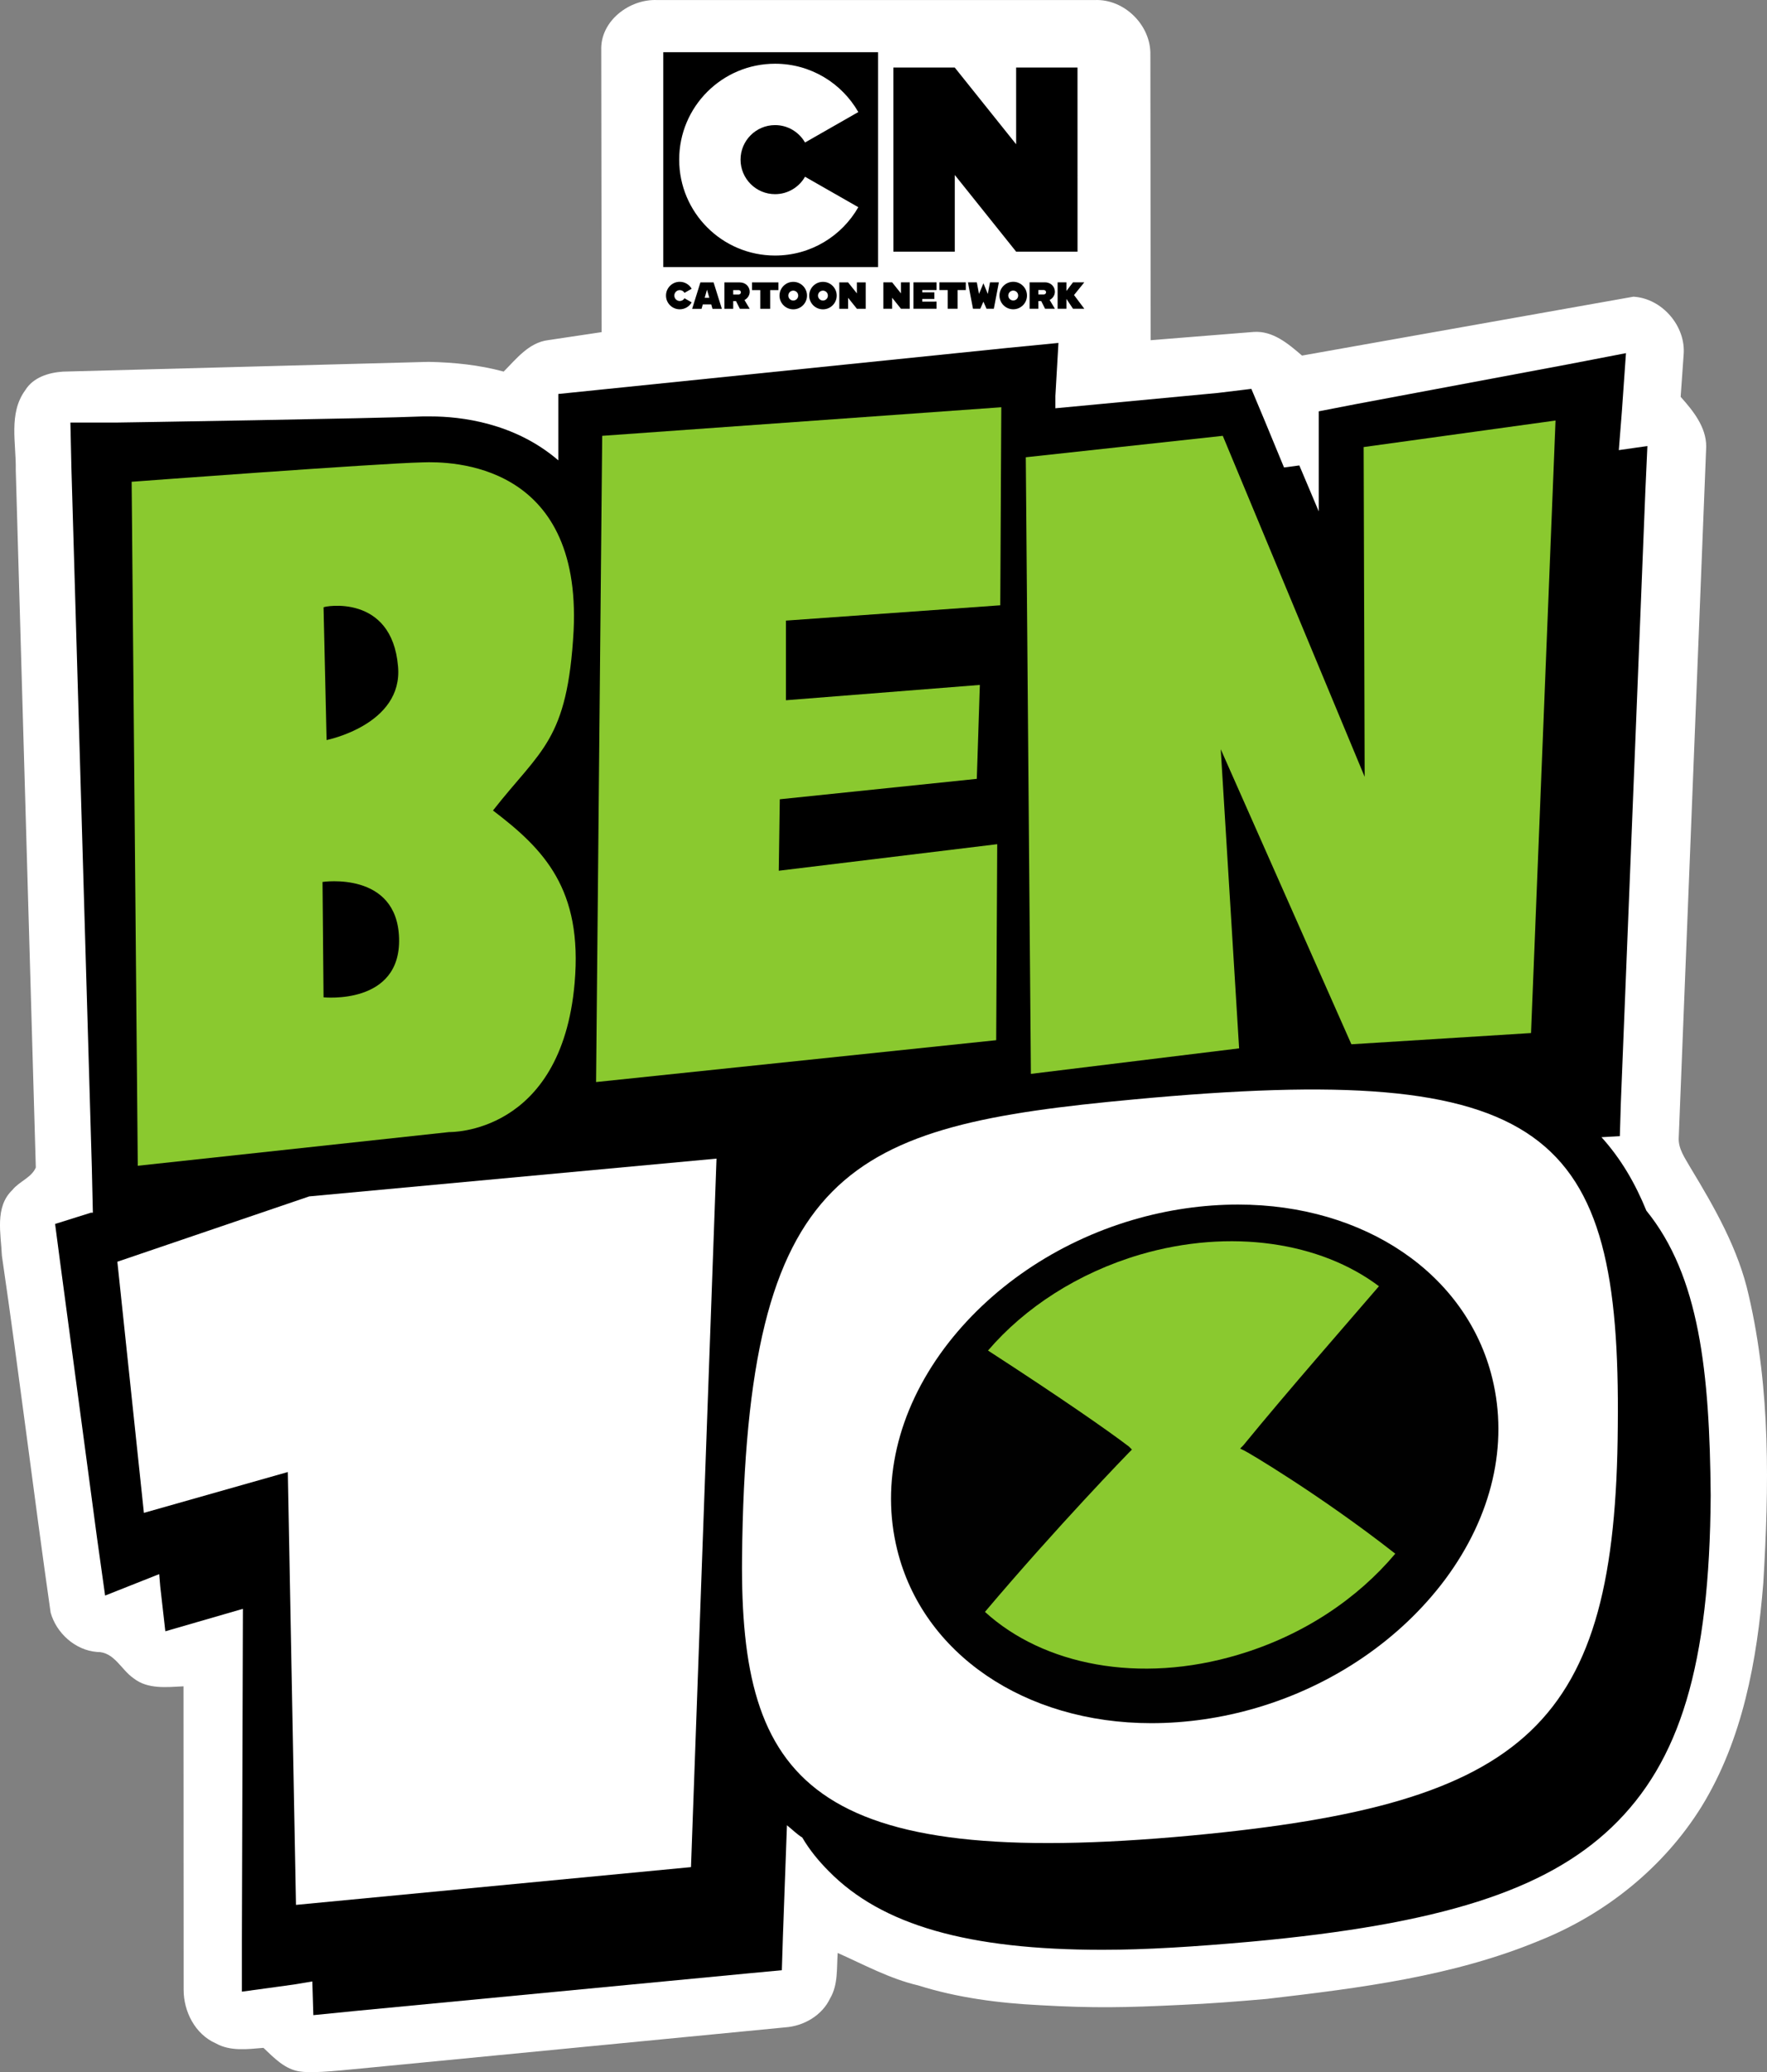
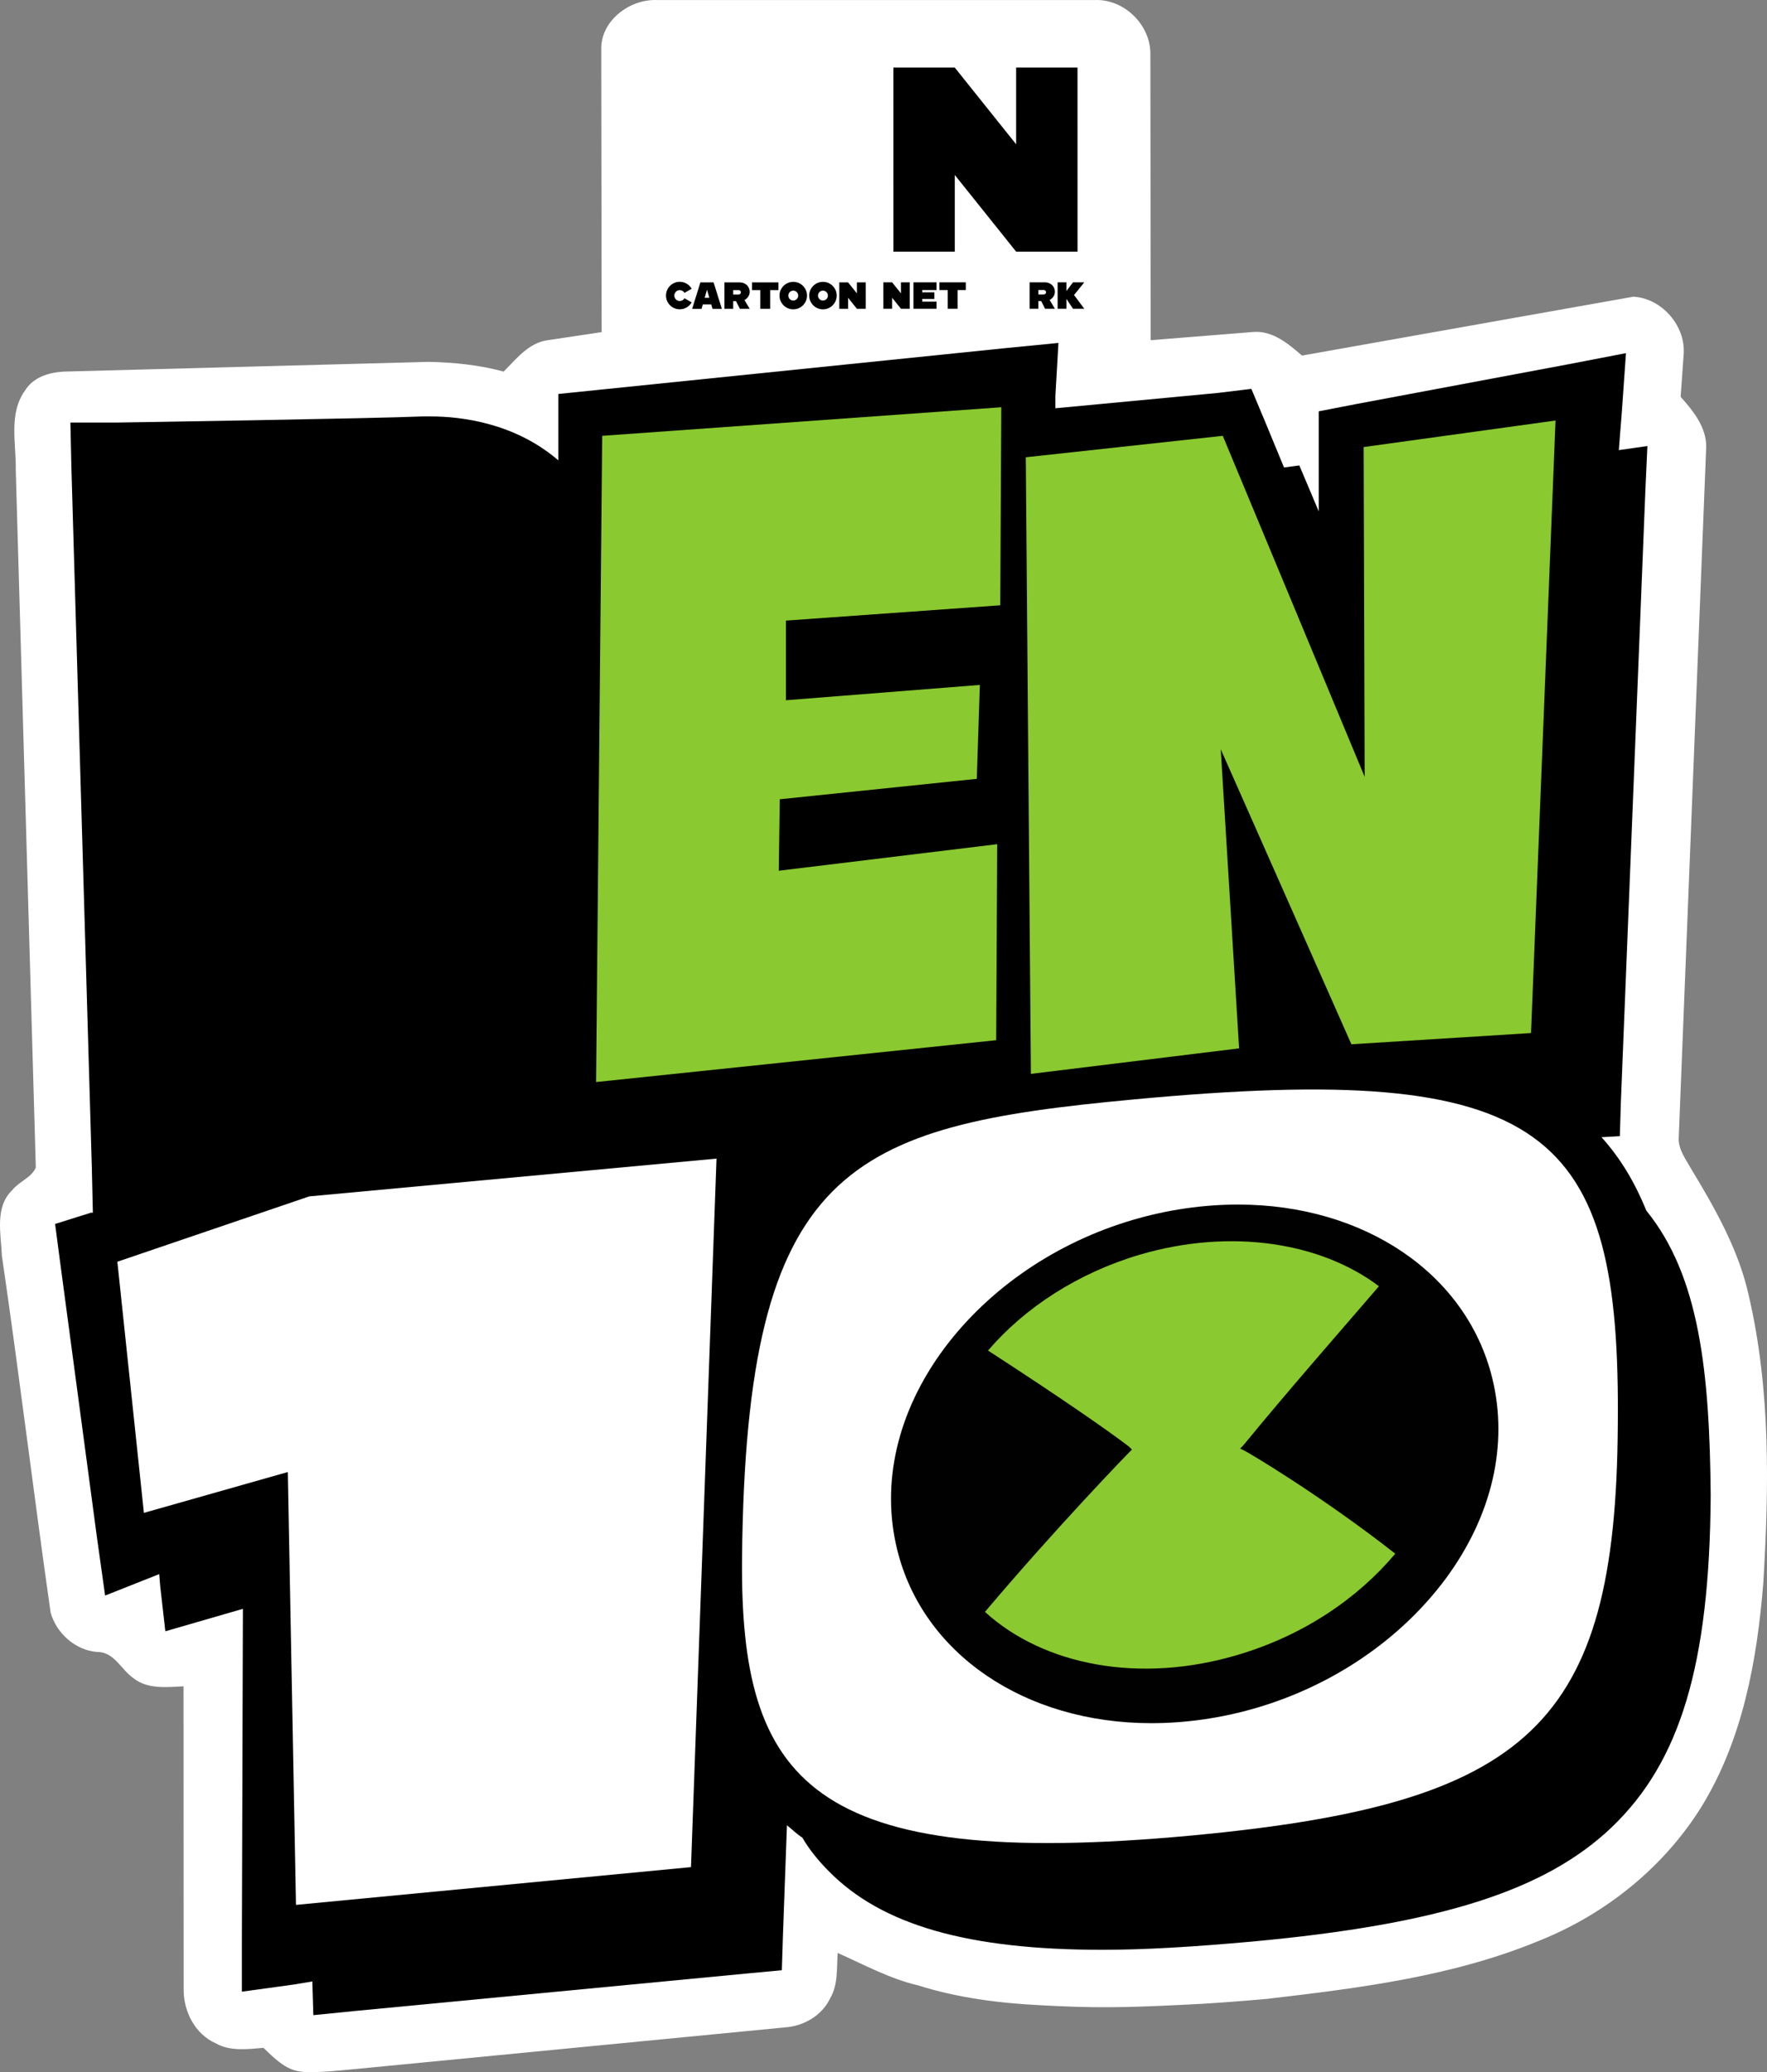
<svg xmlns="http://www.w3.org/2000/svg" id="svg41" width="400.07pt" height="469.08pt" version="1.1" viewBox="0 0 400.07 469.08">
  <rect x="0" y="0" width="400.07" height="469.08" fill="#808080" stroke="none" />
  <path id="path2" d="m136.13 11.37c-0.25-6.61 6.38-11.62 12.63-11.36h99.11c6.69-0.28 12.73 5.7 12.59 12.38l0.07 64.62 23.34-1.87c4.35-0.29 7.84 2.7 10.92 5.35l75.04-13.33c6.52 0.39 11.95 6.72 11.36 13.22l-0.67 9.45c2.833 3.17 5.791 6.831 5.788 11.245l-6.218 156.36c-0.18 2.63 1.47 4.79 2.69 6.96 5.48 9.06 10.85 18.44 13.16 28.87 4.96 21.31 4.6 43.41 3.29 65.11-1.4 17.47-4.66 35.42-13.96 50.56-8.52 13.73-21.66 24.31-36.6 30.31-19.62 8.17-40.91 10.8-61.85 13.25-6.505 0.57-13.022 1.086-19.547 1.362-12.388 0.602-19.574 0.759-31.791 0.064-9.348-0.471-18.652-1.664-27.612-4.486-6.42-1.5-12.22-4.68-18.2-7.34-0.26 3.44 0.12 7.16-1.71 10.26-1.82 3.88-5.97 6.29-10.16 6.58l-92.92 9.01c-7.02 0.643-13.471 1.461-16.85 1-3.48-0.43-5.97-3.1-8.38-5.37-3.61 0.3-7.48 0.83-10.79-1.02-4.68-2.06-7.3-7.2-7.28-12.17l-0.03-68.65c-3.79 0.18-8.08 0.71-11.29-1.81-2.85-1.94-4.38-6.03-8.31-5.97-4.9-0.38-9.21-4.27-10.49-8.94-3.84-26.89-7.1-53.87-11.03-80.76-0.21-4.94-1.67-11.01 2.36-14.86 1.53-1.94 4.38-2.83 5.32-5.11l-4.54-157.88c0.12-6.02-1.7-12.83 2.16-18.09 1.81-2.91 5.26-3.96 8.5-4.19l82.815-2.21c5.708 0.117 11.385 0.681 16.995 2.2 2.87-2.88 5.69-6.55 10.01-7.11l12.17-1.82-0.09-63.82" fill="#fff" />
  <g id="g868" transform="matrix(.165 0 0 .165 150.17 11.813)">
    <path id="path8-5" d="m294.73 294.76h294.76v-294.76h-294.76z" fill="#fff" />
-     <path id="path10" d="m294.73 294.76h294.76v-294.76h-294.76z" fill="#fff" />
-     <path id="path12" d="M 0,294.8 H 294.77 V 0.04 H 0 Z" />
-     <path id="path14" d="m194.53 170.9c-8.165 14.246-23.493 23.885-41.098 23.887-26.143 0-47.364-21.22-47.368-47.366-5e-3 -26.15 21.213-47.373 47.355-47.375 17.606-4e-3 32.936 9.623 41.105 23.875l73.11-41.796c-22.66-39.598-65.31-66.295-114.22-66.289-72.67 0.01-131.57 58.921-131.56 131.6 0.011 72.665 58.922 131.58 131.59 131.56 48.912-0.01 91.562-26.72 114.21-66.32" fill="#fff" />
+     <path id="path14" d="m194.53 170.9c-8.165 14.246-23.493 23.885-41.098 23.887-26.143 0-47.364-21.22-47.368-47.366-5e-3 -26.15 21.213-47.373 47.355-47.375 17.606-4e-3 32.936 9.623 41.105 23.875l73.11-41.796" fill="#fff" />
    <g id="g846">
-       <path id="path16" d="m439.31 342.26 4.271 9.73 10.034-1e-3 6.904-36.201-12.166 1e-3 -3.008 15.896-6.04-14.644-6.04 14.646-3.022-15.896-12.158 1e-3 6.906 36.199 10.036-1e-3" />
      <path id="path18" d="m415.16 315.79-36.207 4e-3 1e-3 10.56 11.314-1e-3 4e-3 25.641 13.57-1e-3 -4e-3 -25.641 11.322-1e-3" />
-       <path id="path20" d="m480.23 340.66c-3.753 0-6.793-3.039-6.793-6.775 0-3.753 3.038-6.793 6.791-6.793 3.751-1e-3 6.791 3.038 6.793 6.791 0 3.738-3.039 6.777-6.791 6.777m-4e-3 -25.639c-10.412 0-18.862 8.436-18.86 18.866 1e-3 10.412 8.452 18.846 18.866 18.846 10.414-1e-3 18.862-8.438 18.86-18.852 0-10.428-8.452-18.862-18.866-18.86" />
      <path id="path22" d="m338.22 352-4e-3 -36.201-12.071 1e-3 1e-3 15.083-12.075-15.081h-12.071l6e-3 36.201 12.071-1e-3 -1e-3 -15.081 12.073 15.079" />
      <path id="path24" d="m374.99 326.35-1e-3 -10.558-31.685 4e-3 4e-3 36.199 31.686-4e-3 -1e-3 -9.803-19.613 4e-3v-3.637l16.594-1e-3 -1e-3 -9.047-16.594 1e-3v-3.156" />
      <path id="path26" d="m514.74 326.33 7.548-1e-3c1.657 0 3.012 1.353 3.012 3.012 0 1.671-1.353 3.024-3.01 3.024l-7.548 1e-3 -1e-3 -6.035zm22.631 2.266c0-6.589-5.209-12.828-13.57-12.826l-21.134 1e-3 4e-3 36.201 12.073-1e-3 -1e-3 -10.56h3.84l5.31 10.558 13.481-1e-3 -7.184-12.026c4.202-2.154 7.183-6.429 7.183-11.345" />
      <path id="path28" d="m577.73 315.77-15.518 1e-3 -9.002 11.854-1e-3 -11.852h-12.071l4e-3 36.201 12.073-1e-3 -1e-3 -13.495 9.004 13.495 15.52-4e-3 -14.096-18.787" />
      <path id="path30-3" d="m56.847 337 3.176-11.142 3.202 11.14-6.378 1e-3zm10.72 15.081 12.821-1e-3 -11.32-36.213-18.101 1e-3 -11.318 36.215h12.886l1.73-6.035 11.563-1e-3" />
      <path id="path32-2" d="m158.02 315.85-36.207 6e-3v10.558l11.31-1e-3 2e-3 25.655 13.586-1e-3 -4e-3 -25.655h11.314" />
      <path id="path34-9" d="m29.134 337.61c-1.28 2.254-3.694 3.767-6.479 3.767-4.123 0-7.469-3.344-7.469-7.459-0.002-4.131 3.344-7.475 7.467-7.477 2.784 0 5.199 1.527 6.479 3.765l9.854-5.644c-3.253-5.686-9.362-9.526-16.372-9.524-10.42 0-18.862 8.452-18.86 18.88 0.002 10.414 8.444 18.848 18.866 18.846 7.011 0 13.117-3.827 16.368-9.498" />
      <path id="path36-3" d="m178.39 340.73c-3.751 1e-3 -6.785-3.024-6.785-6.777 0-3.751 3.032-6.791 6.783-6.791 3.748 0 6.787 3.039 6.787 6.789 0 3.753-3.038 6.779-6.785 6.779m-1e-3 -25.625c-10.422 0-18.862 8.422-18.862 18.85 1e-3 10.414 8.446 18.848 18.866 18.846 10.422-1e-3 18.856-8.438 18.854-18.85-1e-3 -10.43-8.438-18.848-18.858-18.846" />
      <path id="path38" d="m219.13 340.73c-3.759 0-6.799-3.024-6.799-6.777-1e-3 -3.751 3.038-6.793 6.797-6.793 3.738 0 6.785 3.039 6.785 6.791 1e-3 3.753-3.045 6.777-6.783 6.779m-4e-3 -25.627c-10.428 1e-3 -18.862 8.422-18.86 18.852 0 10.412 8.436 18.846 18.866 18.844 10.406 0 18.848-8.436 18.846-18.85 0-10.428-8.444-18.848-18.852-18.846" />
      <path id="path40" d="m277.78 352.05-6e-3 -36.215-12.063 1e-3 1e-3 15.083-12.081-15.081-12.071 1e-3 6e-3 36.213 12.069-1e-3 -1e-3 -15.083 12.083 15.081" />
      <path id="path42" d="m95.975 326.42 7.54-1e-3c1.667 0 3.02 1.353 3.02 3.026 0 1.657-1.353 3.012-3.018 3.012h-7.54l-0.002-6.035zm22.631 2.264c0-6.573-5.209-12.826-13.578-12.825h-9.053l-7.548 1e-3h-4.525l0.006 36.215 12.071-1e-3 -0.002-10.558h3.825l5.326 10.556 13.483-1e-3 -7.181-12.041c4.196-2.138 7.177-6.413 7.177-11.345" />
    </g>
    <path id="path44" d="m568.41 21.055-84.211 0.012 0.013 105.26-84.222-105.25-84.211 0.012 0.04 252.62 84.211-0.012-0.013-105.25 84.222 105.24 84.211-0.012-0.018-126.29" />
  </g>
  <g id="g66" transform="matrix(2.311 0 0 2.311 12.474 77.63)">
    <g id="g12">
      <path id="path4" class="st0" d="m155.9 85c-1.1-2.7-2.5-5.1-4.4-7.2l1.8-0.1 0.1-3.3 2.4-59.9 0.2-4.4-2.8 0.4 0.3-3.8 0.4-5.7-5.7 1.1-20.8 3.9-3.6 0.7v9.8l-0.8-1.9-1.1-2.6-1.5 0.2-1.9-4.6-1.3-3.1-3.3 0.4-15.9 1.5v-1.2l0.3-5.2-5.1 0.5-40 4.1-3.9 0.4v6.5c-4.3-3.7-9.6-4.3-12.5-4.3h-0.8c-4.5 0.2-29.7 0.6-30 0.6h-4.5l0.1 4.5 2 68.5 0.1 4.4h-0.2l-3.5 1.1 0.5 3.8 3.6 26.9 0.8 5.7 5.3-2.1 0.1 1.2 0.5 4.4 7.6-2.2-0.1 32.4v5.1l5.1-0.7 1.8-0.3 0.1 3.3 4-0.4 38.7-3.7 3.2-0.3 0.1-3.2 0.4-11c0.5 0.4 1 0.9 1.5 1.2 0.7 1.2 1.6 2.3 2.6 3.3 5.2 5.3 13.7 7.7 26.8 7.7 4.3 0 9-0.3 14.6-0.8 18.5-1.7 28.8-5 35.3-11.2 6.7-6.4 9.6-15.9 9.7-32.5-0.1-12.1-1.1-21.5-6.3-27.9z" />
    </g>
    <g id="g64">
      <g id="g49">
        <g id="g41">
          <g id="g21">
            <path id="polygon19" d="m128.3 42.5-0.1-32.3 18.8-2.6-2.4 60-17.6 1.1-12.8-28.9 1.8 29.3-20.4 2.5-0.5-60.4 19.3-2.1z" fill="#8ac92f" />
          </g>
          <g id="g30">
            <path id="polygon28" d="m53.6 9.1-0.6 63.3 39.2-4.1 0.1-19.2-21.4 2.6 0.1-7 19.3-2 0.3-9.2-19 1.5v-7.8l21-1.5 0.1-19.4z" fill="#8ac92f" />
          </g>
          <g id="g39">
-             <path id="path37" class="st3" d="m42.9 45.8c4.7-6 7.3-6.8 7.9-17.6 0.8-16.5-12-16.6-14.8-16.5-4.4 0.1-28.5 1.9-28.5 1.9l0.6 67 30.5-3.3s11 0.3 12.3-14.6c0.8-9.2-3-13.1-8-16.9zm-9.3-14.1c0.5 5.7-7 7.2-7 7.2l-0.3-13c0-0.1 6.7-1.4 7.3 5.8zm-7.3 32.4-0.1-11.3s7.3-1.1 7.5 5.5-7.4 5.8-7.4 5.8z" fill="#8ac92f" />
-           </g>
+             </g>
        </g>
        <g id="g47" fill="#fff">
          <path id="polygon43" d="m24.9 83.6 39.9-3.7-2.5 69.4-38.7 3.7-0.8-42.4-14.1 4-2.6-24.6z" style="" />
          <path id="path45" class="st4" d="m153.1 106.1c0.3-29.1-6.8-35.8-47.4-32-28 2.6-38 6.5-38.4 44.9-0.2 21.9 6.6 30.7 44.1 27.2 33-3.1 41.5-10.8 41.7-40.1" />
        </g>
      </g>
      <path id="path51" class="st0" d="m140.8 101.4c-2.5-10.2-12.5-17-24.9-17-3.4 0-6.9 0.5-10.3 1.5-7.5 2.2-14.1 6.7-18.5 12.6-4.6 6.2-6.2 13.2-4.6 19.7 2.5 10.2 12.5 17 24.9 17 3.4 0 6.9-0.5 10.3-1.5 7.5-2.2 14.1-6.7 18.5-12.6 4.6-6.2 6.2-13.2 4.6-19.7z" fill="#010101" />
      <path id="path62" class="st5" d="m116.5 108.5-0.4-0.2 0.3-0.3c4.5-5.5 10.3-12.1 13.3-15.6-5.7-4.3-14.5-5.7-23.4-3.1-6.1 1.8-11.3 5.2-14.9 9.4 7.1 4.6 11.7 7.8 13.8 9.4l0.3 0.3-0.3 0.3c-0.1 0.1-7 7.2-14.1 15.6 5.7 5.2 15.1 7.1 24.8 4.2 6.4-1.9 11.7-5.5 15.4-9.9-7.4-5.8-14.7-10.1-14.8-10.1z" fill="#8ac92f" />
    </g>
  </g>
</svg>